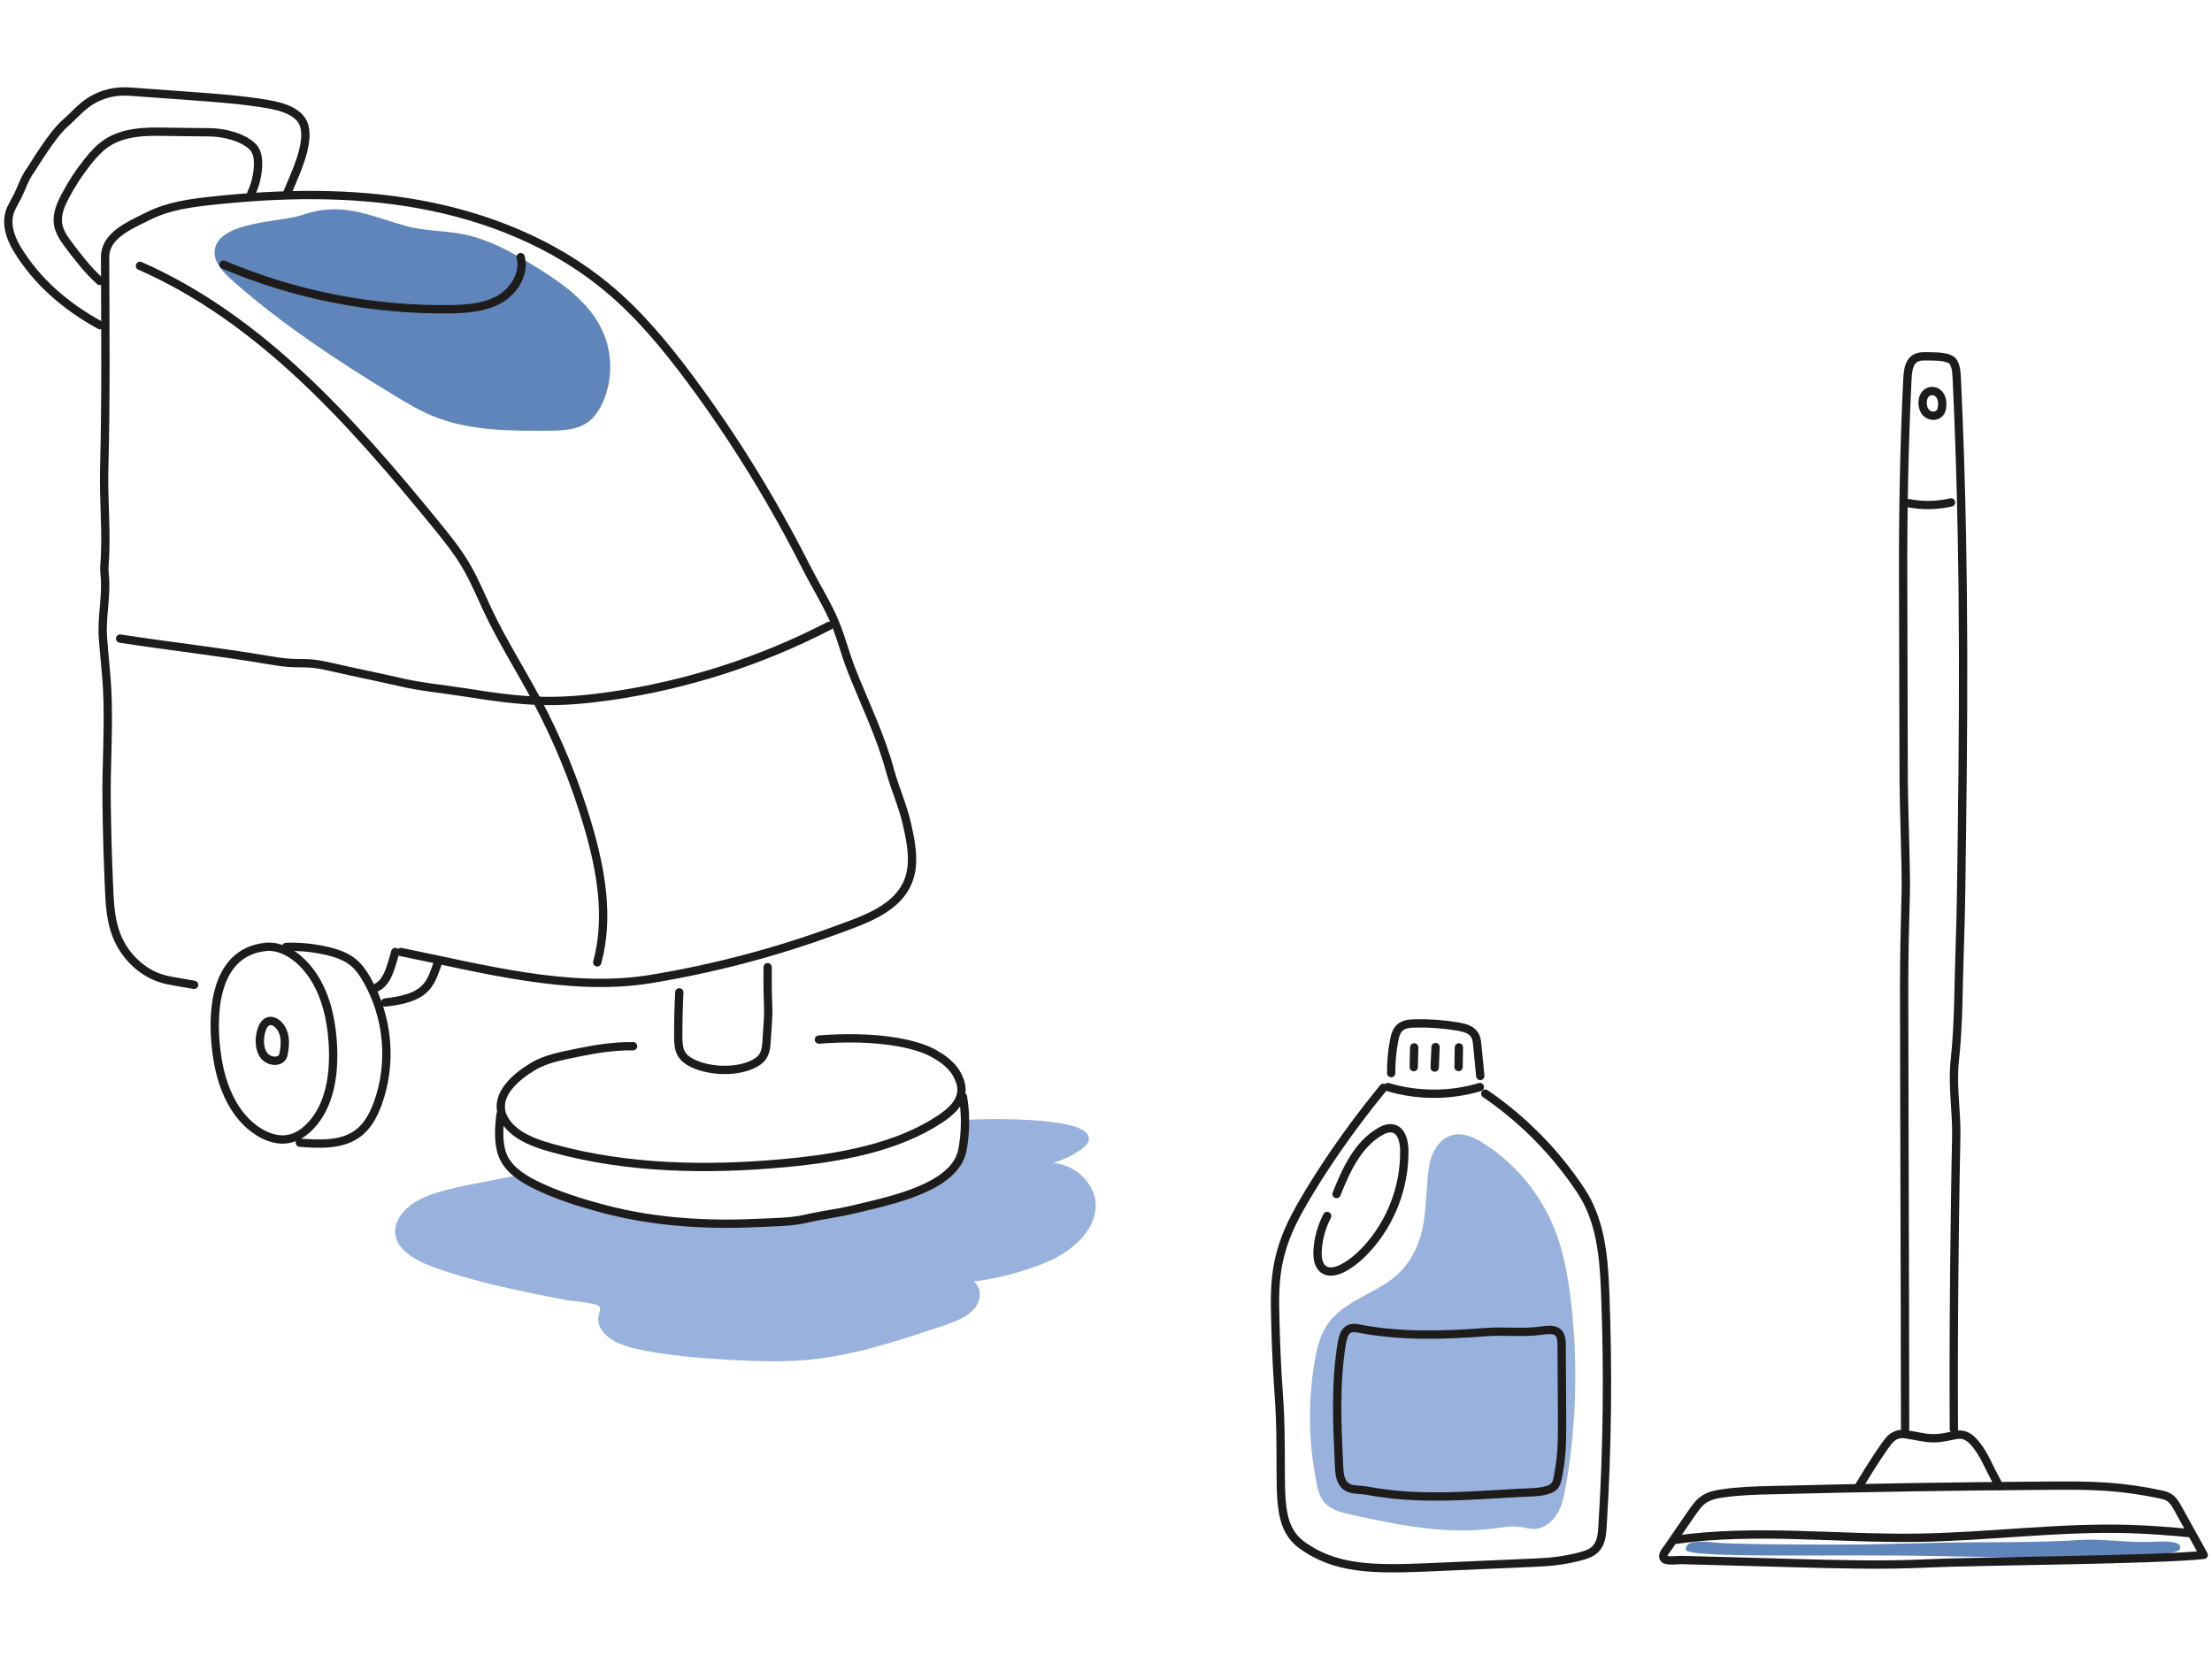
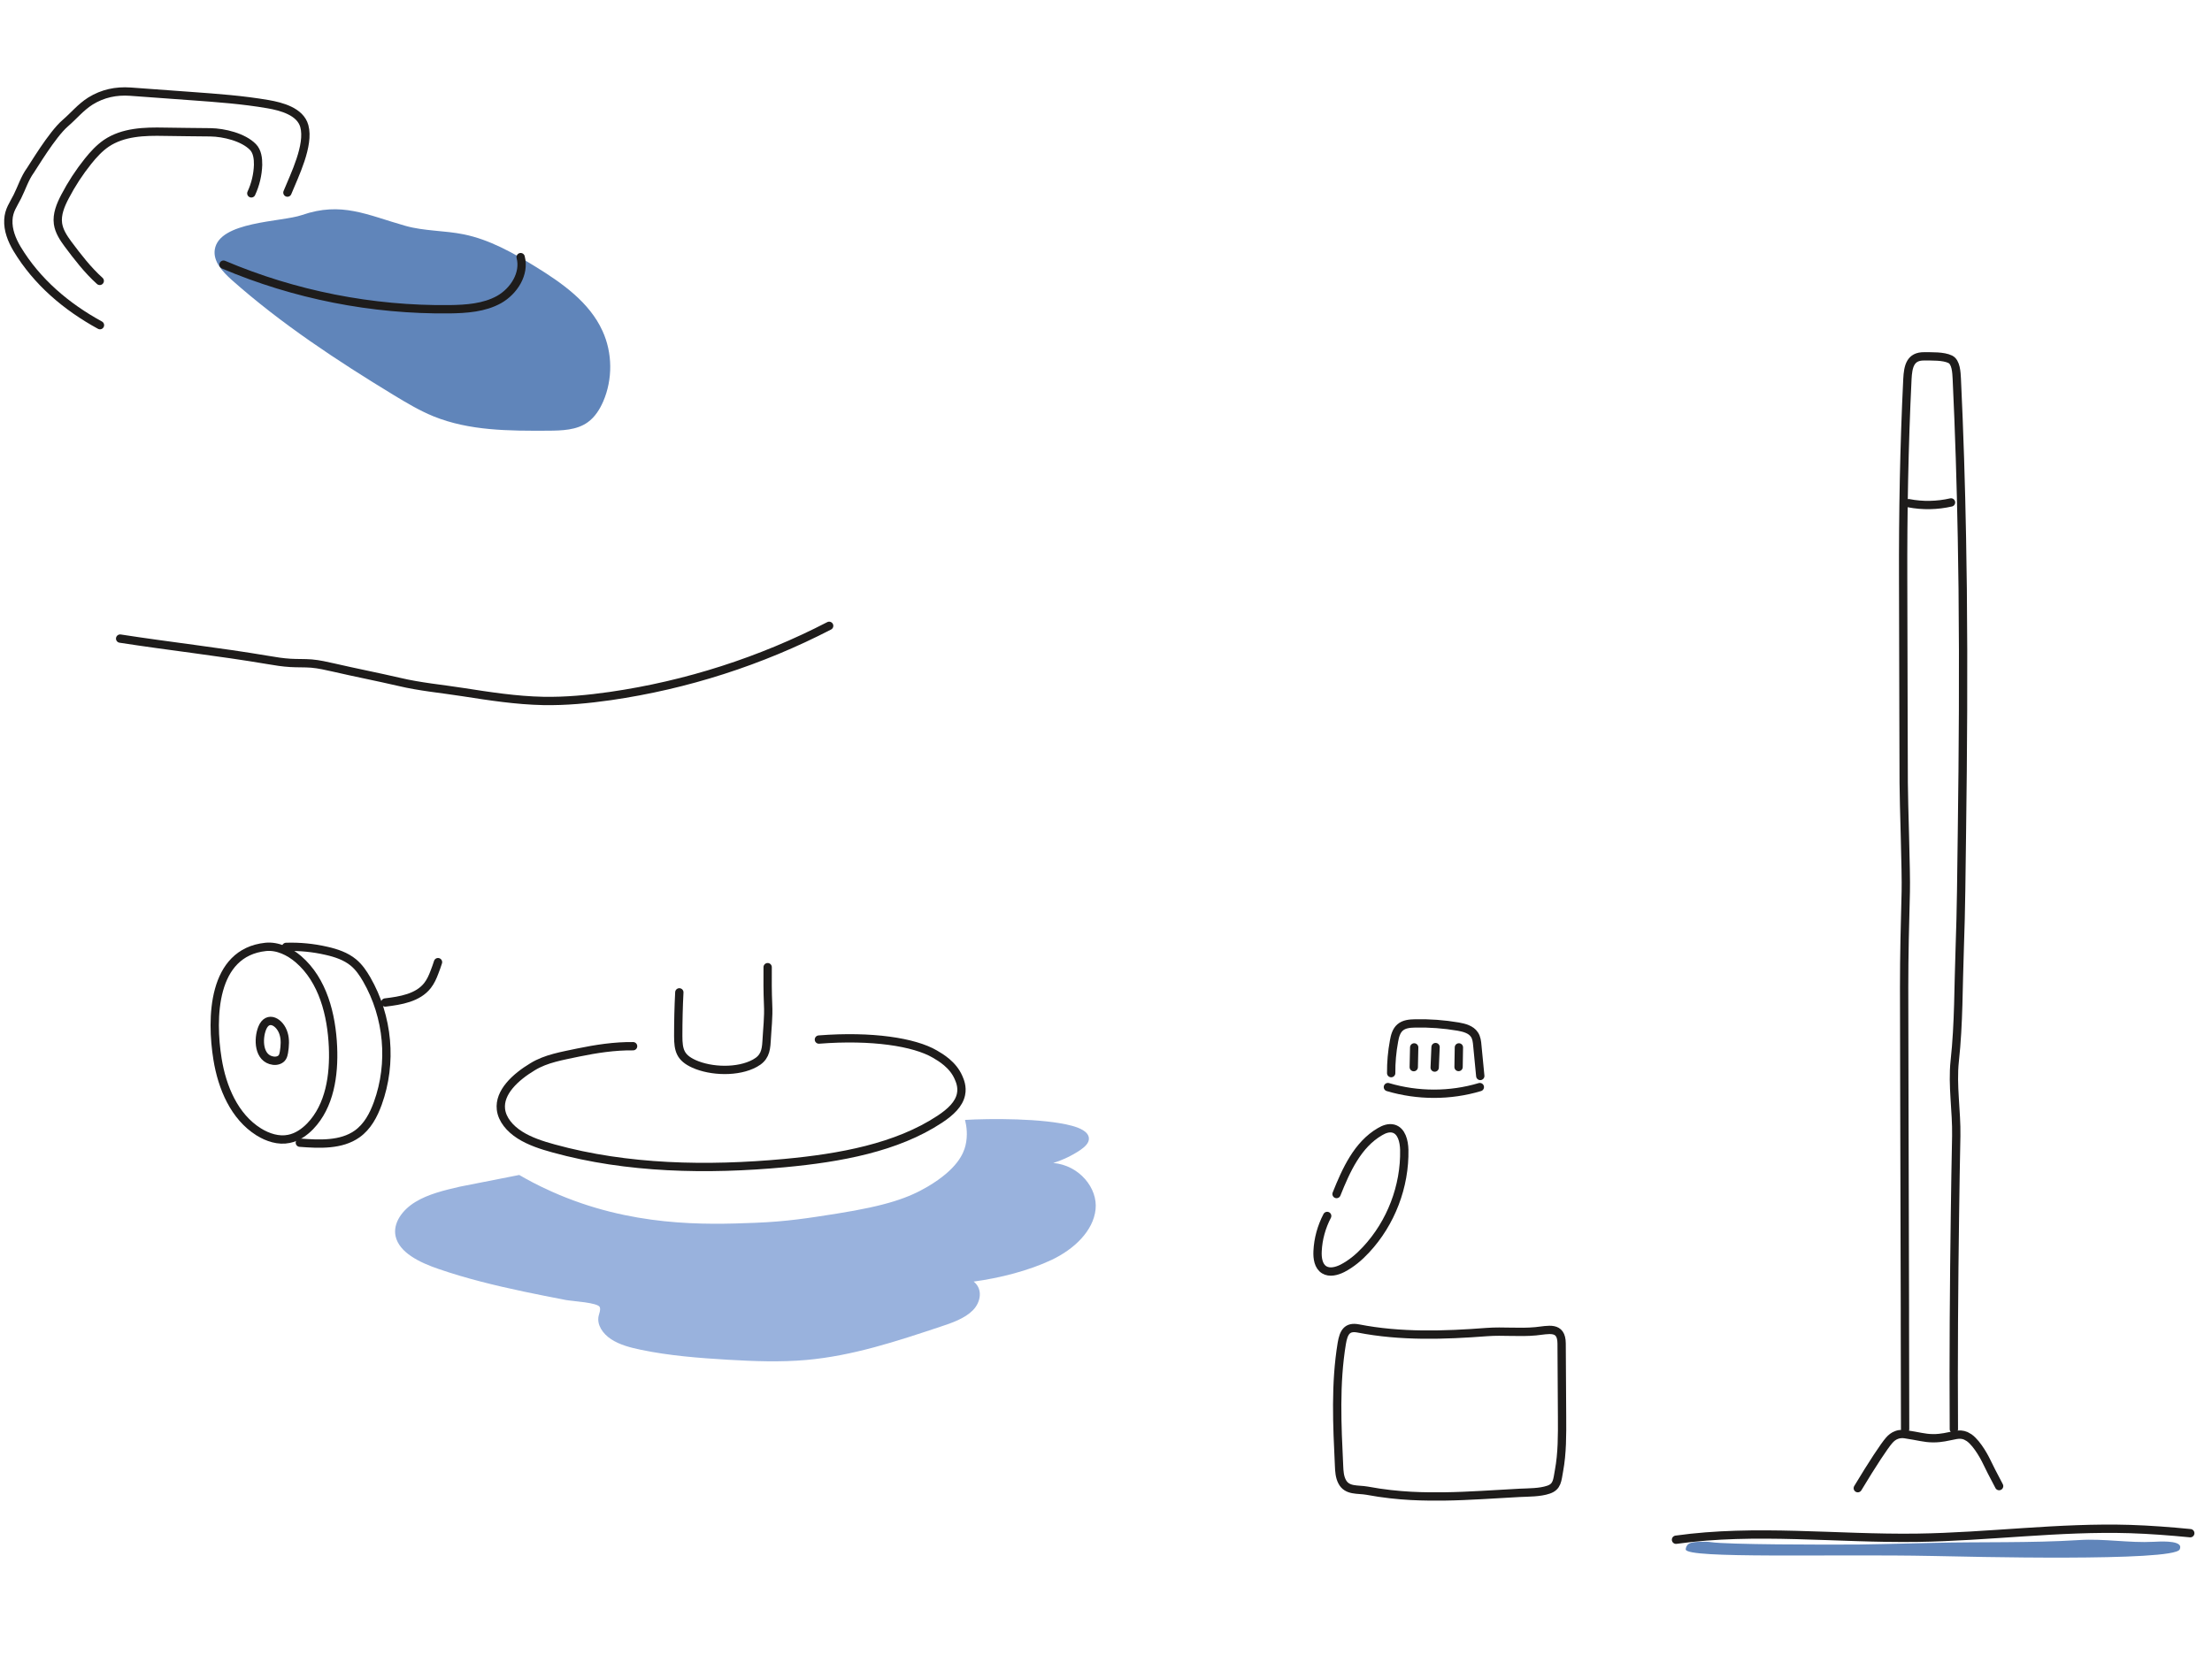
<svg xmlns="http://www.w3.org/2000/svg" width="266" height="200" viewBox="0 0 266 200" fill="none">
  <path d="M128.912 135.415C129.83 135.664 130.892 136.11 130.944 136.91C130.984 137.487 130.433 137.972 129.895 138.339C128.925 138.995 127.823 139.519 126.656 139.886C129.803 140.162 132.033 142.928 131.744 145.486C131.469 148.043 129.2 150.246 126.459 151.544C123.719 152.842 120.204 153.734 117.084 154.153C118.211 155.032 117.962 156.632 116.979 157.615C115.995 158.599 114.487 159.123 113.045 159.595C107.839 161.326 102.554 163.083 96.968 163.582C93.834 163.857 90.674 163.739 87.526 163.555C84.012 163.346 80.498 163.07 77.088 162.362C75.817 162.1 74.518 161.759 73.496 161.09C72.473 160.421 71.751 159.346 71.987 158.284C72.066 157.943 72.237 157.589 72.132 157.248C71.974 156.671 68.788 156.514 68.04 156.369C66.336 156.042 64.631 155.701 62.939 155.347C59.477 154.612 56.029 153.773 52.724 152.632C50.456 151.859 48.004 150.665 47.571 148.698C47.23 147.125 48.371 145.538 49.944 144.581C51.505 143.623 53.446 143.165 55.321 142.732L62.441 141.329C63.267 141.814 64.618 142.561 66.362 143.335C75.856 147.584 84.799 147.321 90.752 147.085C94.581 146.941 97.178 146.521 100.6 145.984C106.711 145.013 109.281 144.069 111.576 142.719C115.156 140.594 115.864 138.732 116.1 137.801C116.402 136.555 116.231 135.441 116.048 134.707C118.946 134.536 125.476 134.484 128.912 135.415Z" fill="#99B2DD" />
  <path d="M25.829 30.011C25.606 31.44 26.76 32.673 27.835 33.643C33.815 38.954 40.529 43.373 47.361 47.53C48.895 48.461 50.456 49.392 52.121 50.074C56.448 51.831 61.248 51.831 65.916 51.805C67.568 51.792 69.352 51.752 70.689 50.782C71.542 50.166 72.119 49.248 72.538 48.29C73.692 45.615 73.666 42.442 72.446 39.793C70.873 36.344 67.581 34.036 64.343 32.043C61.654 30.391 58.861 28.817 55.767 28.188C53.445 27.716 51.02 27.808 48.751 27.165C44.122 25.854 41.08 24.215 36.307 25.867C33.854 26.719 26.367 26.601 25.829 30.011Z" fill="#6085BA" />
-   <path d="M171.857 140.279C172.107 138.627 173.09 136.896 174.729 136.516C176.04 136.214 177.378 136.857 178.506 137.591C182.374 140.082 185.416 143.82 187.056 148.121C188.026 150.652 188.511 153.353 188.852 156.041C189.796 163.62 189.599 171.331 188.275 178.845C188.078 179.973 187.842 181.113 187.252 182.097C186.662 183.08 185.652 183.867 184.512 183.907C183.921 183.92 183.344 183.736 182.754 183.657C181.718 183.526 180.669 183.723 179.633 183.854C173.89 184.615 168.081 183.434 162.416 182.176C161.236 181.913 159.951 181.585 159.19 180.641C158.679 180.012 158.482 179.199 158.325 178.399C157.367 173.652 157.276 168.748 158.049 163.975C158.338 162.204 158.77 160.382 159.872 158.965C162.219 155.976 166.533 155.385 168.894 152.409C171.936 148.606 171.189 144.711 171.857 140.279Z" fill="#99B2DD" />
  <path d="M262.115 186.372C261.394 187.867 236.309 187.238 232.414 187.159C220.271 186.91 202.791 187.513 202.713 186.372C202.713 186.32 202.739 186.057 202.909 185.848C203.093 185.625 203.421 185.467 204.509 185.454C205.073 185.441 205.362 185.441 205.729 185.493C207.722 185.795 219.052 185.808 223.445 185.782C224.494 185.769 227.129 185.716 232.414 185.585C238.289 185.441 244.163 185.611 250.025 185.244C253.015 185.048 256.004 185.612 258.994 185.454C259.715 185.415 261.945 185.284 262.168 185.979C262.168 185.979 262.22 186.149 262.115 186.372Z" fill="#6085BA" />
  <path d="M11.995 33.787C10.539 32.476 9.333 30.902 8.166 29.342C7.628 28.607 7.104 27.82 6.973 26.903C6.815 25.775 7.287 24.66 7.812 23.651C8.599 22.142 9.53 20.713 10.592 19.389C11.234 18.589 11.943 17.815 12.782 17.238C14.801 15.874 17.371 15.796 19.784 15.848C21.633 15.887 23.456 15.887 25.305 15.914C26.931 15.94 29.252 16.491 30.419 17.684C30.944 18.222 31.048 19.074 31.035 19.835C30.996 21.015 30.721 22.182 30.222 23.257" stroke="#1E1C1B" stroke-miterlimit="10" stroke-linecap="round" stroke-linejoin="round" />
  <path d="M34.563 23.166C35.415 21.081 37.225 17.462 36.595 15.167C36.11 13.397 33.815 12.806 32.242 12.531C29.199 12.007 26.118 11.784 23.049 11.561C20.584 11.377 18.119 11.207 15.667 11.023C13.962 10.905 12.362 11.233 10.88 12.151C9.7 12.898 8.887 13.921 7.851 14.813C6.251 16.19 3.93 20.124 3.668 20.478C2.947 21.474 2.632 22.563 2.094 23.638C1.609 24.608 1.059 25.29 1.006 26.444C0.941 27.664 1.413 28.857 2.042 29.919C4.429 33.892 7.969 36.895 12.021 39.111" stroke="#1E1C1B" stroke-miterlimit="10" stroke-linecap="round" stroke-linejoin="round" />
-   <path d="M48.213 114.511C57.864 116.452 68.421 119.363 78.229 117.764C85.796 116.518 93.244 114.564 100.443 111.915C104.285 110.499 109.137 109.017 109.635 104.244C109.806 102.526 109.438 100.795 109.058 99.103C108.586 96.979 107.616 94.842 107.026 92.678C105.911 88.534 103.97 84.574 102.423 80.666C101.544 78.437 101.033 76.129 99.997 73.966C99.079 72.025 97.899 70.097 96.955 68.235C95.604 65.56 94.175 62.924 92.68 60.341C89.729 55.24 86.49 50.296 82.963 45.563C79.999 41.589 76.813 37.734 72.997 34.574C66.598 29.263 58.625 26.063 50.429 24.568C42.247 23.087 33.841 23.244 25.567 24.136C22.944 24.411 20.256 24.778 17.896 25.958C15.535 27.139 12.624 28.306 12.637 30.954C12.664 39.465 12.755 47.857 12.532 56.355C12.427 60.236 12.873 64.236 12.559 67.999C12.519 68.458 12.572 68.917 12.611 69.376C12.808 71.815 12.204 74.267 12.375 76.667C12.519 78.713 12.768 80.784 12.886 82.87C13.122 87.459 12.755 91.983 12.821 96.56C12.86 99.628 12.939 102.697 13.07 105.765C13.201 108.571 13.175 111.312 14.643 113.803C15.693 115.574 17.345 117.016 19.299 117.659C19.968 117.882 20.676 118 21.371 118.118C22.026 118.236 22.682 118.341 23.338 118.459" stroke="#1E1C1B" stroke-miterlimit="10" stroke-linecap="round" stroke-linejoin="round" />
-   <path d="M45.329 118.76C46.22 118.301 46.666 117.305 46.981 116.361 47.164 115.784 47.361 115.167 47.532 114.512M16.834 31.977C31.363 38.377 42.3 50.716 52.344 63.003 53.682 64.642 55.019 66.295 56.081 68.117 57.091 69.848 57.852 71.724 58.717 73.546 60.435 77.165 62.599 80.575 64.487 84.115 67.057 88.928 69.129 93.99 70.676 99.222 72.263 104.585 73.299 110.355 71.817 115.757" stroke="#1E1C1B" stroke-miterlimit="10" stroke-linecap="round" stroke-linejoin="round" />
  <path d="M14.447 76.812C20.361 77.73 26.314 78.385 32.202 79.382 33.107 79.539 34.012 79.683 34.93 79.736 35.769 79.788 36.621 79.749 37.461 79.814 38.365 79.893 39.27 80.103 40.149 80.3 42.758 80.903 45.394 81.414 47.99 82.017 50.521 82.621 53.092 82.844 55.675 83.25 58.874 83.748 62.087 84.247 65.326 84.312 68.027 84.365 70.729 84.103 73.404 83.722 82.557 82.398 91.5 79.526 99.709 75.277M31.953 113.896C25.488 114.578 25.37 122.511 26.157 127.389 26.708 130.812 28.177 134.313 31.114 136.149 32.189 136.818 33.501 137.25 34.746 136.988 35.73 136.792 36.608 136.188 37.303 135.467 39.664 133.015 40.188 129.33 40.044 125.934 39.873 122.052 38.838 117.922 35.887 115.378 34.799 114.447 33.383 113.752 31.953 113.896Z" stroke="#1E1C1B" stroke-miterlimit="10" stroke-linecap="round" stroke-linejoin="round" />
  <path d="M34.405 113.896C36.031 113.843 37.67 114 39.257 114.368 40.424 114.63 41.591 115.023 42.496 115.771 43.178 116.335 43.663 117.056 44.096 117.803 46.692 122.314 47.191 127.861 45.433 132.713 44.922 134.116 44.201 135.506 42.942 136.398 41.041 137.748 38.431 137.63 36.057 137.447M32.871 127.585C33.278 127.638 33.75 127.507 33.96 127.153 34.065 126.982 34.104 126.772 34.143 126.576 34.261 125.828 34.327 125.055 34.104 124.333 33.697 122.943 32.189 122.052 31.534 123.665 31.009 124.963 31.062 127.349 32.871 127.585ZM46.325 120.583C48.187 120.36 50.259 120.019 51.413 118.538 51.78 118.066 52.029 117.515 52.239 116.951 52.397 116.544 52.541 116.151 52.672 115.731M26.878 31.834C35.428 35.466 44.738 37.302 54.035 37.197 56.081 37.171 58.219 37.026 60.015 36.03 61.798 35.02 63.136 32.922 62.611 30.929M81.691 119.364C81.599 121.121 81.56 122.865 81.56 124.622 81.56 126.34 81.809 127.219 83.448 127.966 85.507 128.897 88.759 129.002 90.779 127.888 91.919 127.271 92.116 126.445 92.182 125.265 92.26 123.77 92.444 122.328 92.365 120.82 92.3 119.312 92.3 117.83 92.313 116.335" stroke="#1E1C1B" stroke-miterlimit="10" stroke-linecap="round" stroke-linejoin="round" />
  <path d="M76.131 125.842C73.902 125.816 71.699 126.157 69.535 126.602C67.581 127.022 65.693 127.311 64.054 128.307C61.982 129.553 60.002 131.376 60.238 133.434C60.382 134.667 61.313 135.755 62.507 136.516C63.7 137.277 65.142 137.749 66.585 138.142C75.423 140.581 85.048 140.765 94.371 139.899C100.98 139.283 107.826 138.05 113.005 134.628C114.343 133.749 115.326 132.792 115.562 131.638C115.759 130.733 115.418 129.959 115.261 129.605C114.592 128.058 113.136 127.206 112.415 126.786C109.95 125.344 104.849 124.544 98.476 125.042" stroke="#1E1C1B" stroke-miterlimit="10" stroke-linecap="round" stroke-linejoin="round" />
-   <path d="M60.199 134.012C60.002 135.52 59.871 137.395 60.408 138.864 60.985 140.463 62.533 141.578 64.224 142.43 66.912 143.781 69.889 144.699 72.892 145.486 78.728 147.007 85.009 147.4 91.093 147.099 92.968 147.007 95.119 147.02 96.942 146.587 98.843 146.141 100.836 145.918 102.711 145.46 107.235 144.371 114.92 142.837 115.746 138.274 116.126 136.175 116.152 134.025 115.798 131.927M166.35 130.851C161.668 136.568 158.639 141.315 156.79 144.475 155.322 146.993 154.377 148.999 153.787 151.622 153.276 153.93 153.289 156.316 153.355 158.664 153.551 166.571 153.866 167.266 153.971 171.973 154.141 179.513 153.473 183.211 156.24 185.598 156.528 185.847 156.738 185.978 157.157 186.254 161.419 189.007 166.219 188.784 173.89 188.43 176.591 188.312 179.043 188.207 184.669 187.958 186.557 187.88 188.157 187.696 189.98 187.224 190.675 187.04 191.396 186.817 191.894 186.293 192.55 185.598 192.655 184.562 192.707 183.605 193.297 174.176 193.402 164.722 193.022 155.28 192.851 151.032 192.458 146.783 190.124 143.243 187.095 138.653 183.161 134.653 178.611 131.546" stroke="#1E1C1B" stroke-miterlimit="10" stroke-linecap="round" stroke-linejoin="round" />
  <path d="M160.724 143.623C161.878 140.738 163.255 137.683 165.943 136.122 166.428 135.834 167.005 135.611 167.556 135.755 168.553 136.017 168.841 137.276 168.868 138.299 168.959 142.692 167.268 147.111 164.265 150.324 163.439 151.215 162.495 152.015 161.419 152.566 160.737 152.907 159.885 153.13 159.242 152.737 158.534 152.304 158.403 151.333 158.443 150.507 158.508 149.026 158.915 147.57 159.597 146.259M182.741 179.566C183.83 179.513 185.167 179.539 186.203 179.185 187.278 178.831 187.265 178.044 187.475 176.904 187.868 174.779 187.855 172.603 187.842 170.452 187.829 167.502 187.803 164.551 187.79 161.601 187.777 159.45 186.19 159.988 184.669 160.132 182.715 160.316 180.761 160.079 178.807 160.224 173.667 160.617 168.422 160.788 163.334 159.791 161.983 159.529 161.577 160.263 161.354 161.588 160.554 166.439 160.79 171.409 161.026 176.327 161.052 176.969 161.091 177.638 161.393 178.215 161.983 179.369 163.294 179.107 164.383 179.303 168.33 180.038 171.477 180.011 173.654 179.998 176.67 179.959 179.712 179.723 182.741 179.566ZM177.955 130.759C174.375 131.834 170.48 131.821 166.9 130.759M178.007 129.421C177.889 128.202 177.771 126.982 177.653 125.763 177.614 125.304 177.562 124.818 177.299 124.438 176.893 123.822 176.08 123.612 175.345 123.481 173.641 123.192 171.897 123.061 170.166 123.101 169.536 123.114 168.854 123.166 168.369 123.586 167.91 123.979 167.74 124.622 167.635 125.225 167.399 126.497 167.281 127.795 167.294 129.08M175.437 125.985 175.398 128.346" stroke="#1E1C1B" stroke-miterlimit="10" stroke-linecap="round" stroke-linejoin="round" />
  <path d="M172.631 125.946C172.592 126.772 172.552 127.585 172.526 128.412M170.061 125.985C170.048 126.772 170.022 127.572 170.009 128.359M234.958 171.908C234.905 163.28 234.971 154.651 235.089 146.023 235.128 142.889 235.181 139.768 235.246 136.634 235.299 133.67 234.748 130.549 235.063 127.625 235.561 123.101 235.495 118.551 235.666 114.014 235.836 109.398 235.863 104.769 235.928 100.127 236.059 90.358 236.125 80.601 236.02 70.832 235.994 68.786 235.967 66.728 235.928 64.682 235.81 58.309 235.613 51.949 235.312 45.589 235.272 44.789 235.22 43.557 234.525 43.216 233.686 42.809 232.309 42.875 231.404 42.862 229.713 42.836 229.45 44.068 229.372 45.602 228.978 53.667 228.834 61.718 228.86 69.796 228.873 75.172 228.886 80.562 228.9 85.938 228.913 88.679 228.913 91.42 228.926 94.16 228.926 96.403 229.24 105.005 229.175 107.247 229.07 111.089 228.978 114.892 228.978 118.761 228.991 123.075 229.004 127.389 229.004 131.716 229.031 140.253 229.044 148.79 229.07 157.326 229.07 157.916 229.07 158.493 229.07 159.084 229.083 163.358 229.096 167.62 229.096 171.895" stroke="#1E1C1B" stroke-miterlimit="10" stroke-linecap="round" stroke-linejoin="round" />
  <path d="M229.529 60.525C231.207 60.853 232.951 60.814 234.617 60.434M201.545 185.204C211.105 183.867 220.848 185.1 230.512 184.968 239.075 184.85 247.612 183.657 256.162 183.919 258.574 183.998 260.974 184.182 263.387 184.418M240.4 178.754C239.678 177.403 239.167 176.38 238.826 175.672 238.826 175.672 237.869 173.692 236.794 172.932 236.676 172.853 236.558 172.787 236.4 172.709 235.6 172.368 234.958 172.696 233.817 172.879 233.463 172.932 233.004 173.01 232.414 172.997 231.378 172.984 230.775 172.761 229.096 172.512 228.926 172.486 228.532 172.433 228.073 172.604 227.706 172.735 227.418 172.971 227.169 173.259 226.605 173.902 225.188 176.039 223.405 179.003" stroke="#1E1C1B" stroke-miterlimit="10" stroke-linecap="round" stroke-linejoin="round" />
-   <path d="M203.421 182.018C203.853 181.402 204.286 180.759 204.916 180.34 205.571 179.907 206.358 179.737 207.145 179.632 209.125 179.343 211.131 179.278 213.124 179.238 224.271 178.95 235.404 178.779 246.55 178.701 248.818 178.688 251.1 178.674 253.356 178.832 255.519 178.989 257.683 179.291 259.794 179.75 260.161 179.828 260.542 179.92 260.869 180.13 261.328 180.432 261.617 180.93 261.879 181.402 262.915 183.277 263.964 185.152 265 187.027 259.571 187.644 237.436 187.775 231.824 188.05 226.408 188.313 220.979 188.155 215.563 188.011 212.587 187.932 209.61 187.84 206.633 187.762 205.165 187.722 203.683 187.683 202.214 187.644 201.795 187.631 200.431 187.827 200.142 187.513 199.749 187.093 200.352 186.49 200.588 186.136 201.545 184.746 202.477 183.382 203.421 182.018ZM231.614 49.642C232.046 50.1 232.886 50.153 233.279 49.655 233.436 49.458 233.515 49.196 233.541 48.933 233.607 48.487 233.554 48.002 233.318 47.609 233.056 47.176 232.571 46.94 232.073 47.071 231.024 47.347 230.984 48.973 231.614 49.642Z" stroke="#1E1C1B" stroke-miterlimit="10" stroke-linecap="round" stroke-linejoin="round" />
</svg>